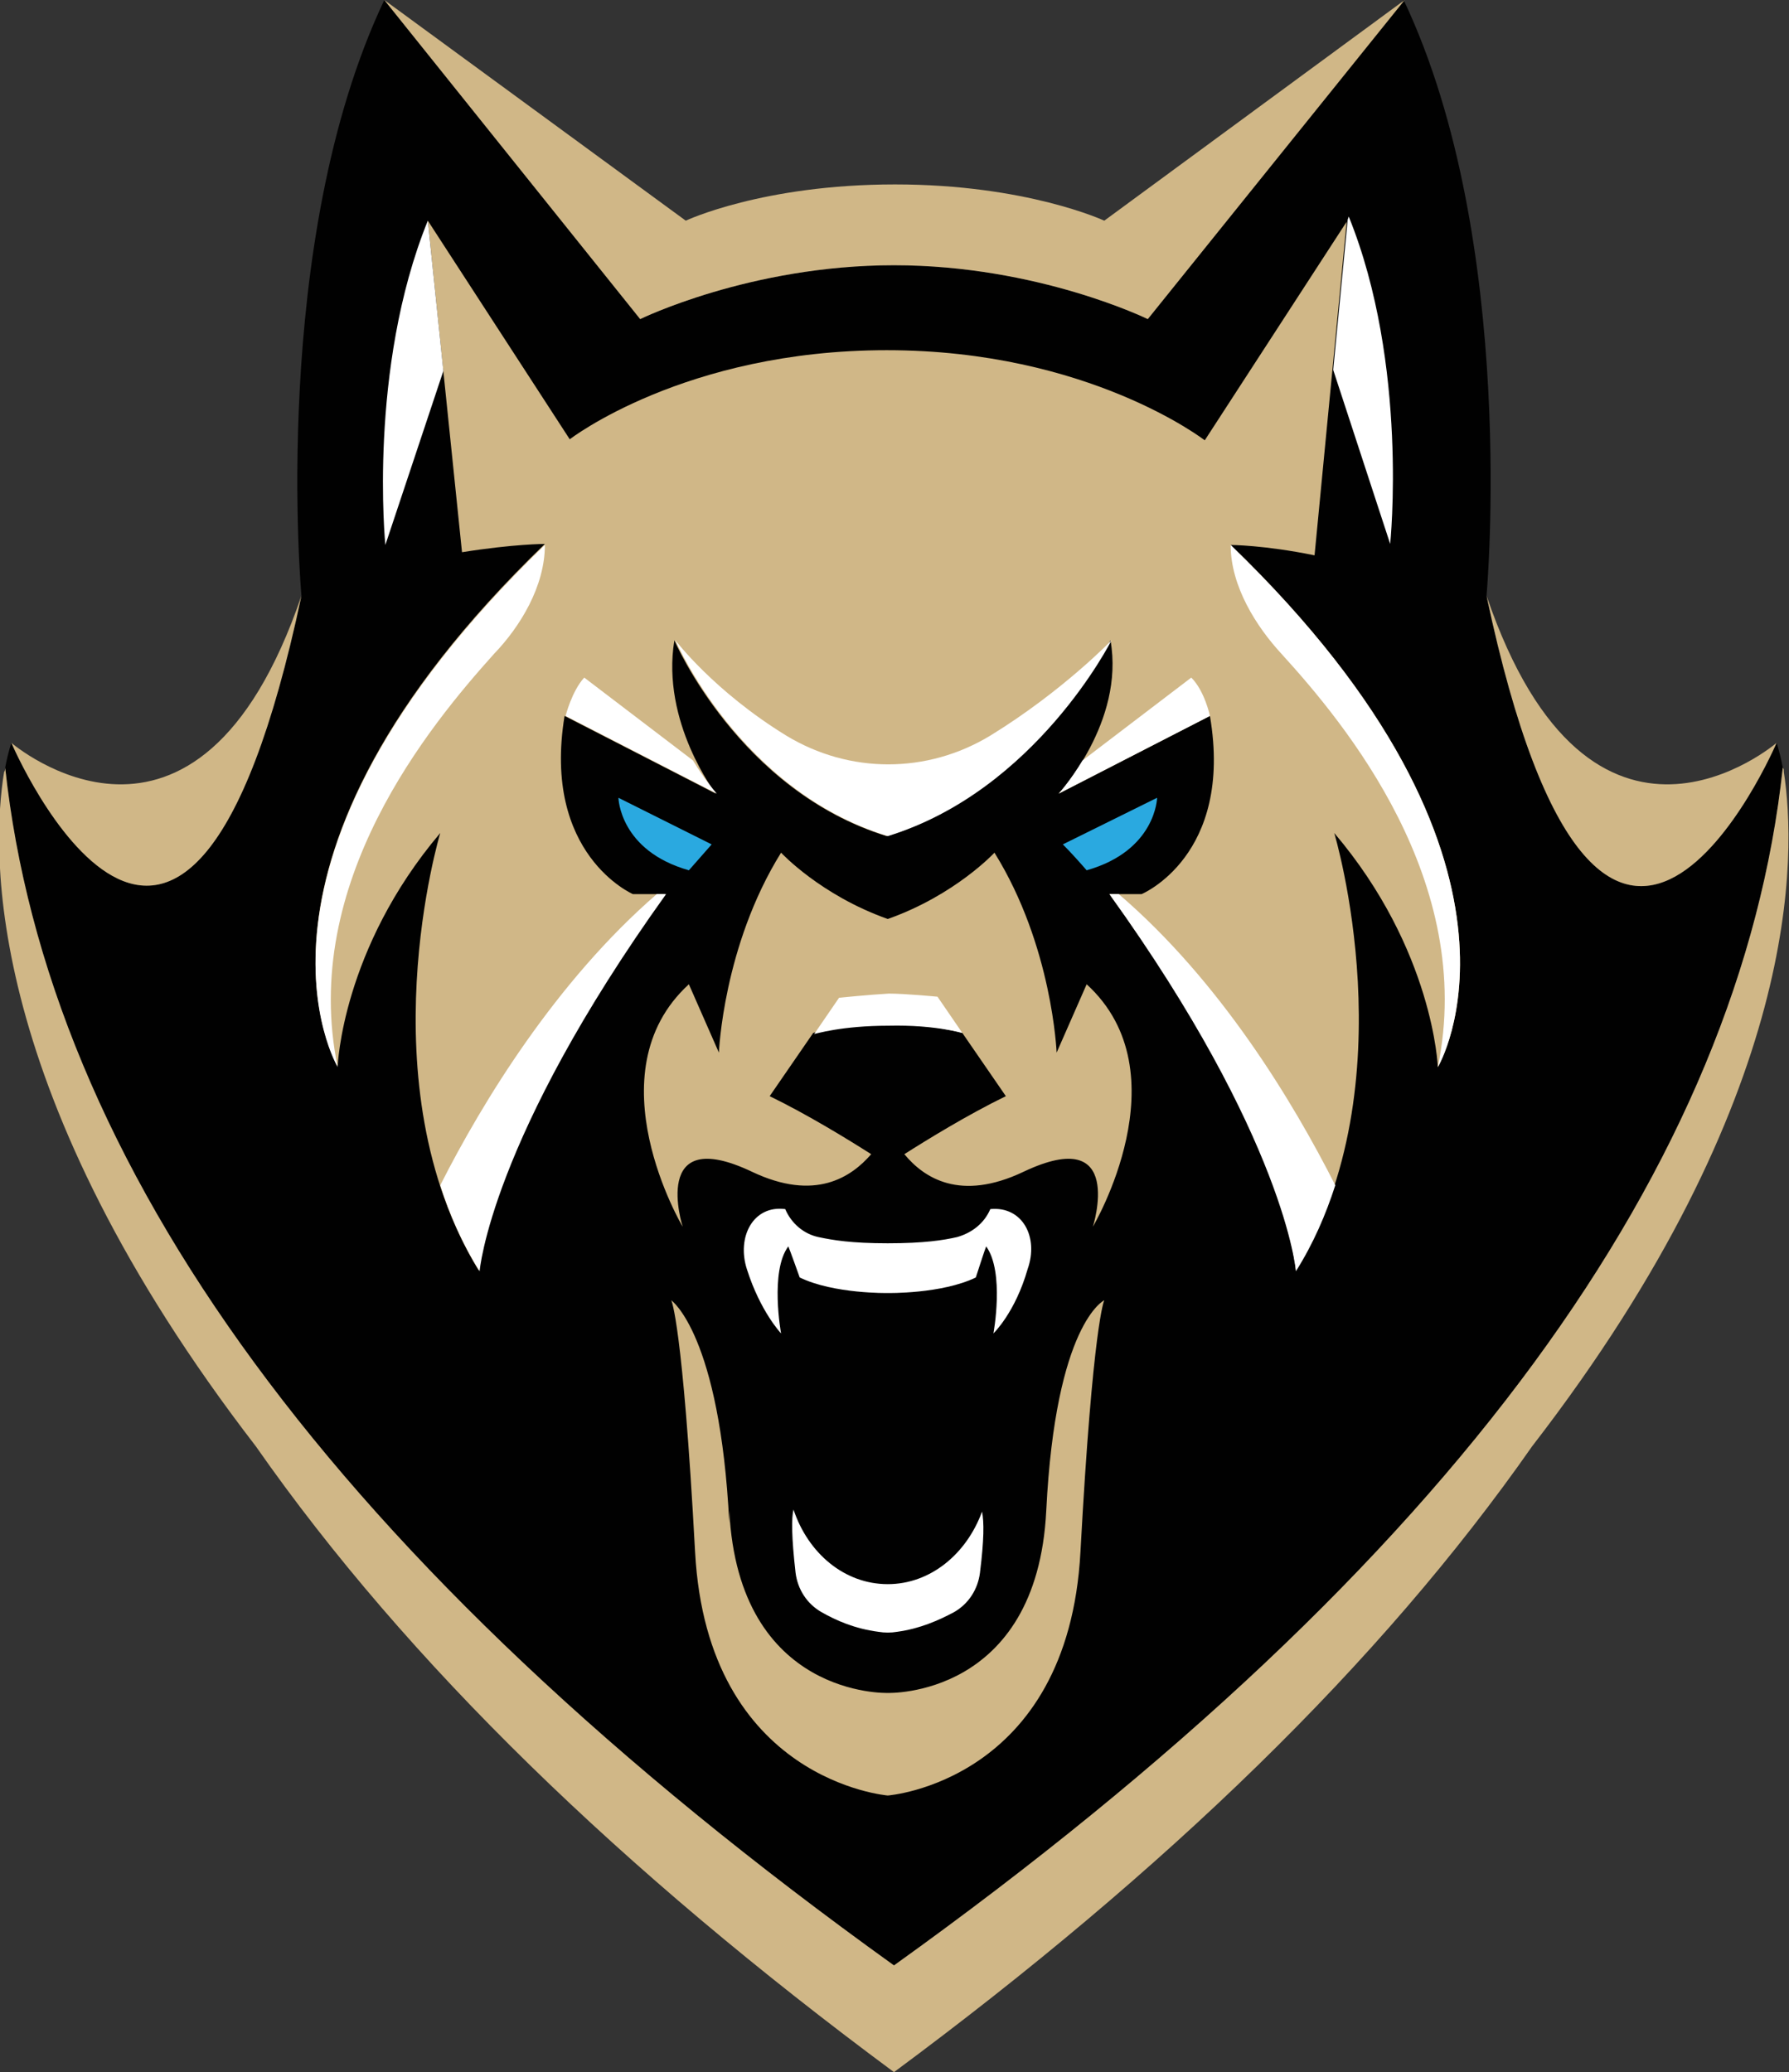
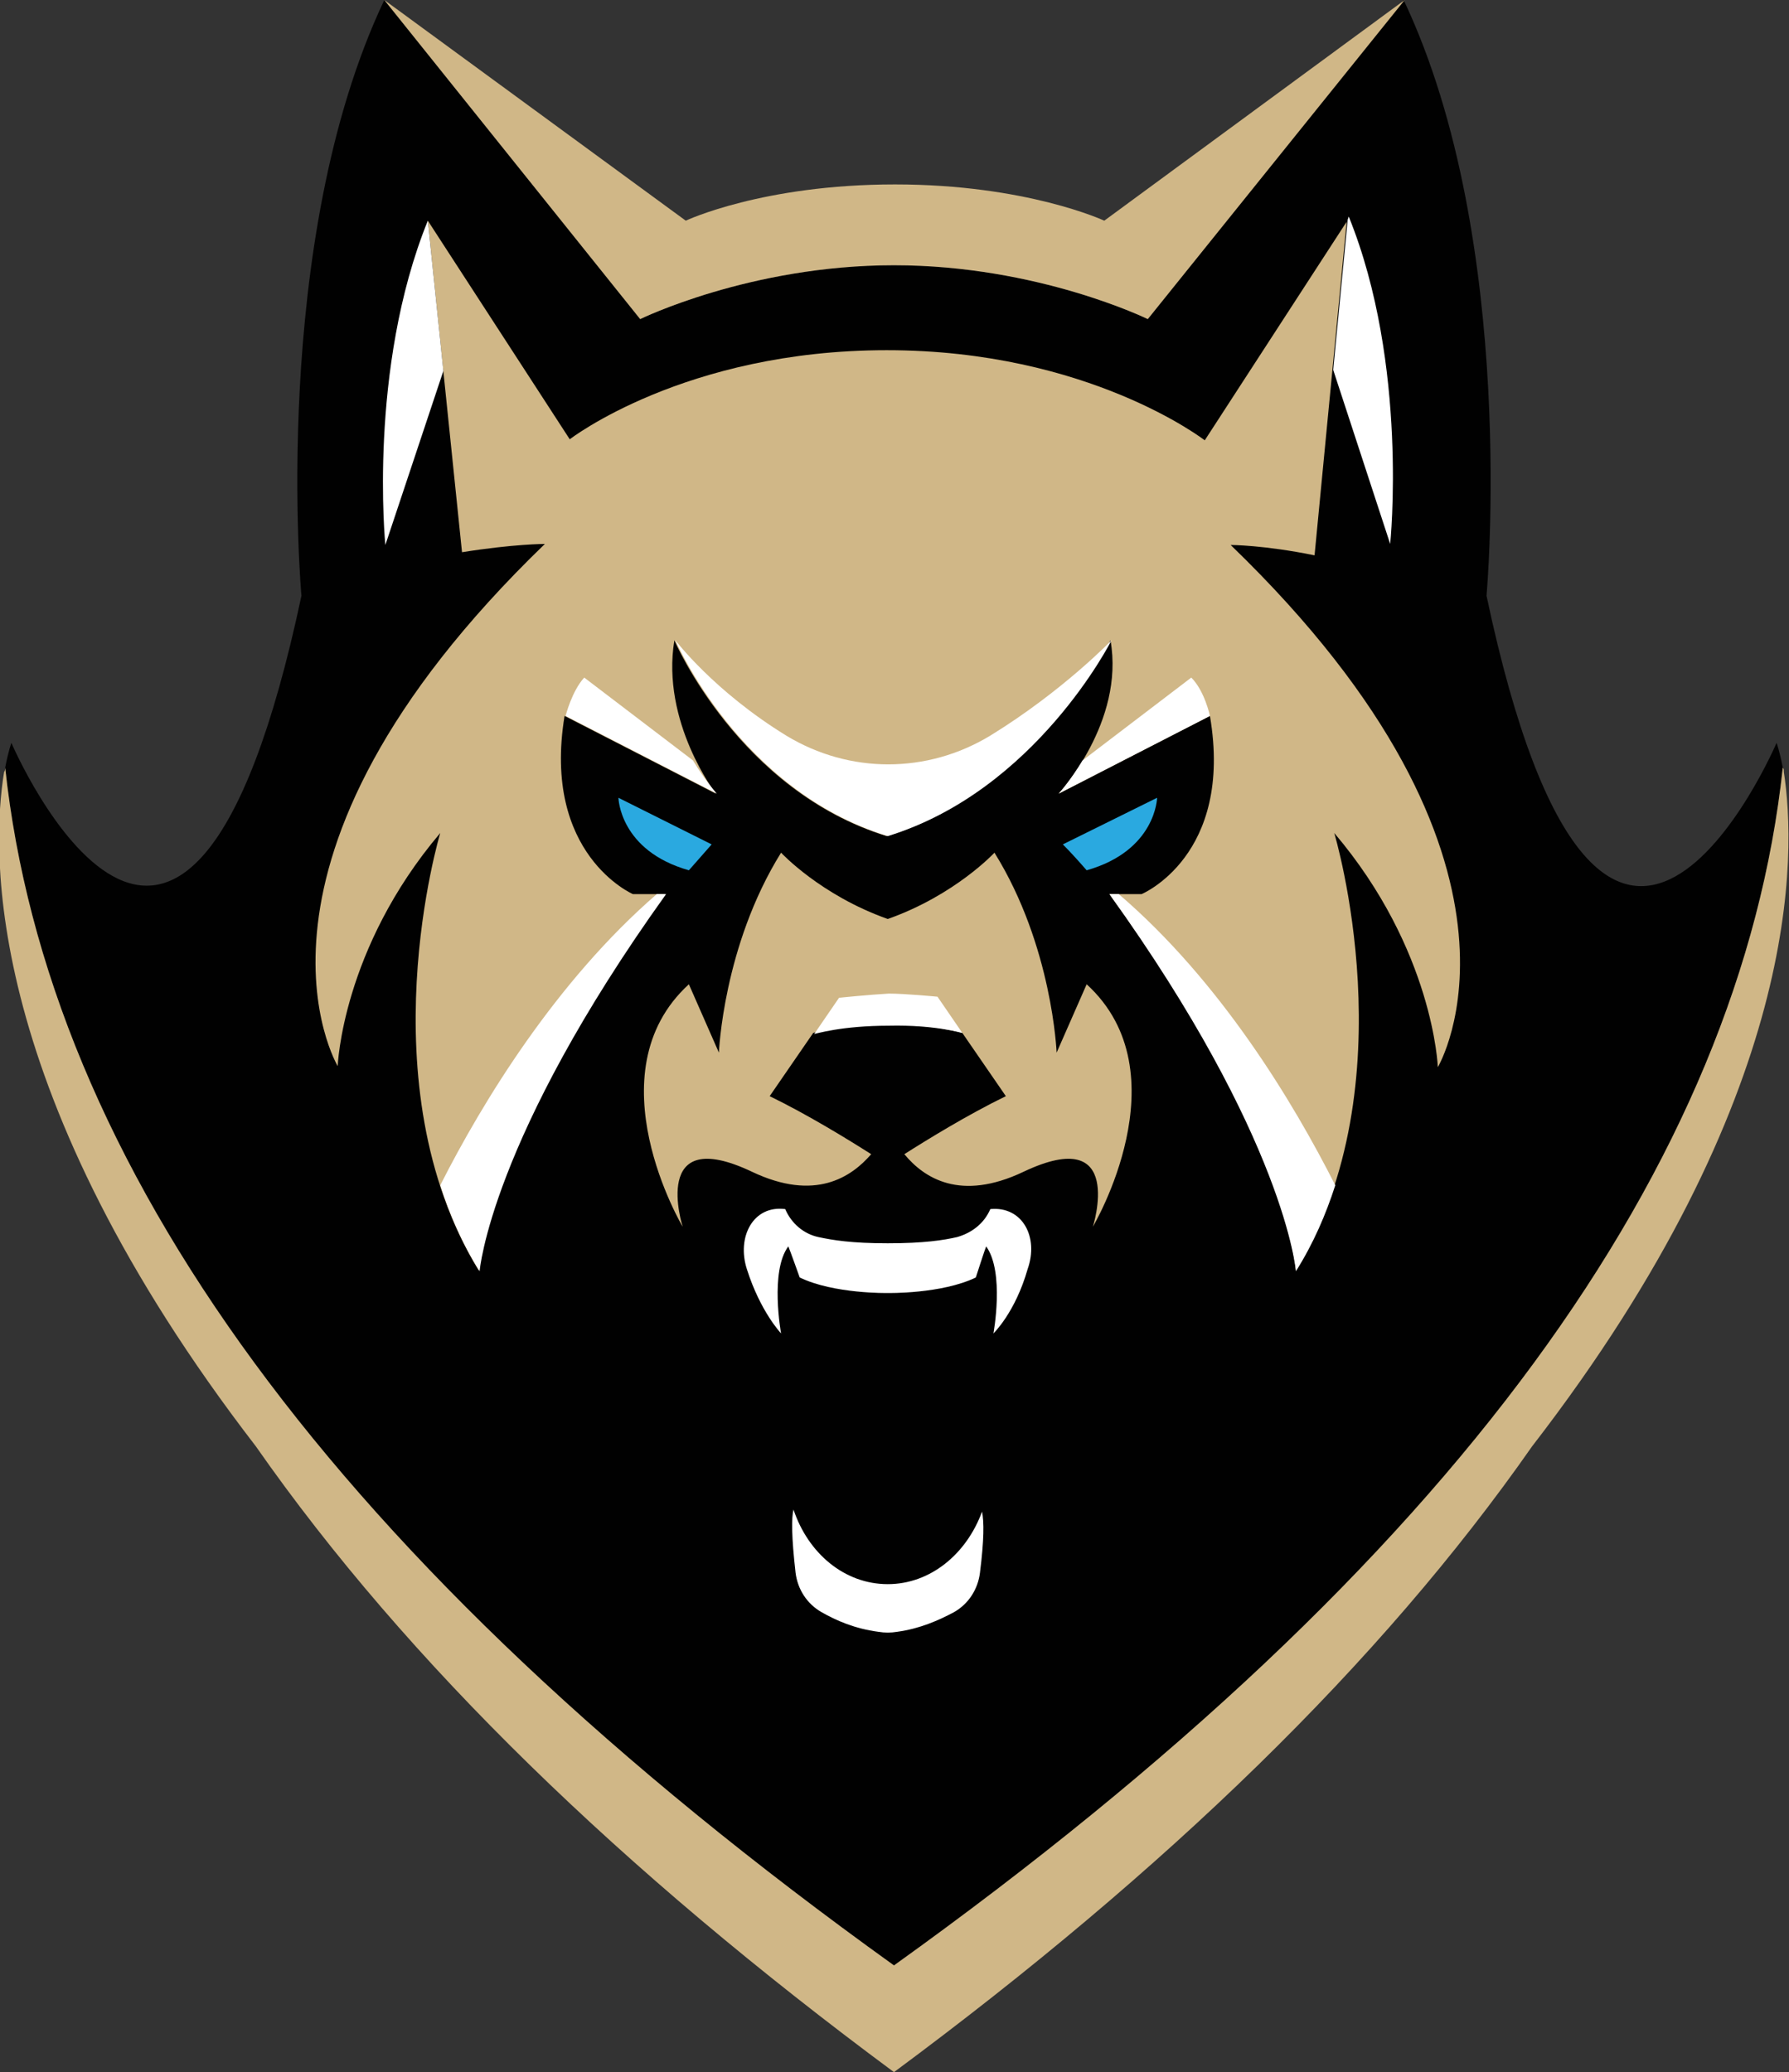
<svg xmlns="http://www.w3.org/2000/svg" version="1.1" id="Layer_1" x="0px" y="0px" viewBox="0 0 172.7 200" style="enable-background:new 0 0 172.7 200;" xml:space="preserve">
  <rect x="0" y="0" width="172.7" height="200" fill="#333333" stroke="none" />
  <style type="text/css">
	.st0{fill:#010101;}
	.st1{fill:#D0B787;}
	.st2{fill:#2AA9E0;}
	.st3{fill:#FFFFFF;}
</style>
  <g>
    <g>
      <path class="st0" d="M86.3,189.7c54.4-39,81.7-77.5,85.8-115.6c-0.3-1.6-0.6-2.4-0.6-2.4s-16.7,39.1-28-14.2c0,0,3.1-34.1-8-57.5    l-24.7,30.8c0,0-10.6-5.2-24.5-5.2c-13.9,0-24.5,5.2-24.5,5.2L37.1,0c-11.1,23.4-8,57.5-8,57.5c-11.3,53.2-28,14.2-28,14.2    s-0.3,0.8-0.6,2.4C4.6,112.2,32,150.7,86.3,189.7z" />
      <path class="st1" d="M172.2,74.5c0-0.2,0-0.3-0.1-0.4c-4.1,38.1-31.4,76.6-85.8,115.6C32,150.7,4.6,112.2,0.5,74.1    c0,0.1,0,0.3-0.1,0.4c-1.3,7.8-1.9,31.1,24.3,65.1c14.6,20.9,35.4,41,61.6,60.4c26.2-19.4,47-39.5,61.6-60.4    C174.1,105.7,173.4,82.3,172.2,74.5z" />
-       <path class="st1" d="M171.5,71.7c0,0-17.9,15.4-28-14.2C154.8,110.8,171.5,71.7,171.5,71.7" />
-       <path class="st1" d="M29.1,57.5c-10.1,29.6-28,14.2-28,14.2S17.8,110.7,29.1,57.5" />
      <path class="st2" d="M66.5,84c0.7-0.8,1.5-1.7,2.2-2.5L59.7,77C59.7,77,59.8,82.1,66.5,84" />
      <path class="st2" d="M104.9,84c-0.7-0.8-1.5-1.7-2.3-2.5l9.1-4.5C111.7,77,111.6,82.1,104.9,84" />
      <path class="st3" d="M95.6,116.7c-0.6,1.4-1.8,2.3-3.2,2.7c-1.3,0.3-3.2,0.6-6.7,0.6c-3.5,0-5.3-0.3-6.7-0.6    c-1.4-0.3-2.6-1.3-3.2-2.7c-3.1-0.4-4.7,2.7-3.7,5.8c1.3,4.1,3.3,6.2,3.3,6.2s-1.1-6,0.7-8.4c0.1,0.2,1.1,3,1.1,3    c3.3,1.6,8.5,1.5,8.5,1.5c0,0,5.2,0.1,8.5-1.5c0,0,0.9-2.8,1-3c1.8,2.5,0.7,8.4,0.7,8.4s2.1-2,3.3-6.2    C100.3,119.4,98.7,116.4,95.6,116.7" />
      <path class="st3" d="M85.7,152.9c-4.2,0-7.7-3-9.1-7.2c-0.2,0.8-0.2,2.6,0.2,6.1c0.2,1.6,1.1,3,2.5,3.8c1.4,0.8,3.2,1.6,5.5,1.9    c0.6,0.1,1.2,0.1,1.8,0c2.2-0.3,4-1.1,5.5-1.9c1.4-0.8,2.3-2.2,2.5-3.8c0.4-3.2,0.4-4.9,0.2-5.9C93.3,150,89.8,152.9,85.7,152.9" />
-       <path class="st1" d="M70.4,145.8c0.9,18.1,15.3,17.6,15.3,17.6s14.4,0.5,15.3-17.6c0.9-18.1,5.6-20.3,5.6-20.3s-1.1,2.2-2.3,24.3    c-1.2,22.2-18.6,23.5-18.6,23.5s-17.4-1.4-18.6-23.5c-1.2-22.2-2.3-24.3-2.3-24.3s4.7,3.3,5.6,21.5" />
      <path class="st1" d="M104.9,95l-2.9,6.6c0,0-0.4-10.3-6-19.3c0,0-3.8,4.1-10.3,6.4c-6.5-2.3-10.3-6.4-10.3-6.4    c-5.6,9-6,19.3-6,19.3L66.5,95c-9.4,8.6-0.6,23.4-0.6,23.4s-3.2-10,6.7-5.3c6.1,2.9,9.6,0.5,11.5-1.7c-2.2-1.4-6.1-3.8-9.8-5.6    l4.2-6.1c0,0,2.4-0.8,7.2-0.8c4.7,0,7.2,0.8,7.2,0.8l4.2,6.1c-3.7,1.8-7.6,4.2-9.8,5.6c1.9,2.3,5.4,4.6,11.5,1.7    c9.9-4.7,6.7,5.3,6.7,5.3S114.3,103.6,104.9,95" />
      <path class="st1" d="M138.8,103c0,0,11.8-19.7-20-50.4c0,0,3.2,0,8.1,1l3.1-32.2l-13.6,20.9l13.6-20.9l-13.7,21.1    c0,0-11.2-8.7-30.7-8.7S55,42.4,55,42.4L41.3,21.3l3.3,32c5-0.8,8-0.8,8-0.8c-31.8,30.7-20,50.4-20,50.4s0.4-11.3,9.9-22.5    c0,0-7.3,24.2,3.7,42.2c0,0,1-12.7,18-36.3h-3.1c0,0-8.8-3.8-6.6-17.2l14.6,7.5c0,0-5.3-6.9-4-14.8c0,0,6.2,14.5,20.5,18.9    c14.3-4.4,21.6-18.9,21.6-18.9c1.4,7.9-5,14.8-5,14.8l14.6-7.5c2.3,13.5-6.6,17.2-6.6,17.2h-3.1c17.1,23.6,18,36.3,18,36.3    c11-18,3.7-42.2,3.7-42.2C138.4,91.7,138.8,103,138.8,103" />
      <path class="st3" d="M54.6,69.1l14.6,7.5c0,0-1.1-1.2-2.3-3.2l-10.5-8C55.2,66.7,54.6,69.1,54.6,69.1" />
      <path class="st3" d="M116.8,69.1l-14.6,7.5c0,0,1.1-1.2,2.3-3.2l10.5-8C116.3,66.7,116.8,69.1,116.8,69.1" />
      <path class="st3" d="M85.7,80.7c14.3-4.4,21.6-18.9,21.6-18.9s-4.7,4.9-11.7,9.2c-6.1,3.7-13.6,3.7-19.7,0    c-7-4.3-10.7-9.2-10.7-9.2S71.4,76.3,85.7,80.7" />
      <path class="st3" d="M92.9,99.7l-2.4-3.5c0,0-3.1-0.3-4.7-0.3v0l0,0C84,96,81,96.3,81,96.3l-2.4,3.5c0.1,0,2.6-0.8,7.2-0.8l0,0    C90.3,98.9,92.8,99.7,92.9,99.7z" />
-       <path class="st3" d="M52.6,52.6L52.6,52.6c-31.8,30.7-20,50.4-20,50.4C28.9,85.2,41.5,70,47.7,63.1C50.2,60.5,52.6,56.6,52.6,52.6    " />
-       <path class="st3" d="M118.8,52.6L118.8,52.6c31.8,30.7,20,50.4,20,50.4c3.7-17.9-8.9-33.1-15.1-39.9    C121.3,60.5,118.8,56.6,118.8,52.6" />
      <path class="st3" d="M128.7,35.7L128.7,35.7l5.5,16.8c0,0,1.8-17.3-4-31.6l-0.1,0.3L128.7,35.7z" />
      <path class="st3" d="M42.8,35.8l-5.6,16.8c0,0-1.7-17,4.1-31.3L42.8,35.8z" />
      <path class="st3" d="M42.5,114.4c0.9,2.8,2.1,5.6,3.8,8.3c0,0,1-12.7,18-36.4h-0.9C53.7,94.7,46.6,106.3,42.5,114.4" />
      <path class="st3" d="M128.9,114.4c-0.9,2.8-2.1,5.6-3.8,8.3c0,0-1-12.7-18-36.4h0.9C117.8,94.7,124.8,106.3,128.9,114.4" />
      <path class="st1" d="M86.3,25.6c13.9,0,24.5,5.2,24.5,5.2L135.6,0l-29,21.3c0,0-7.5-3.5-20.2-3.5c-12.8,0-20.2,3.5-20.2,3.5    L37.1,0l24.7,30.8C61.8,30.8,72.4,25.6,86.3,25.6" />
    </g>
  </g>
</svg>